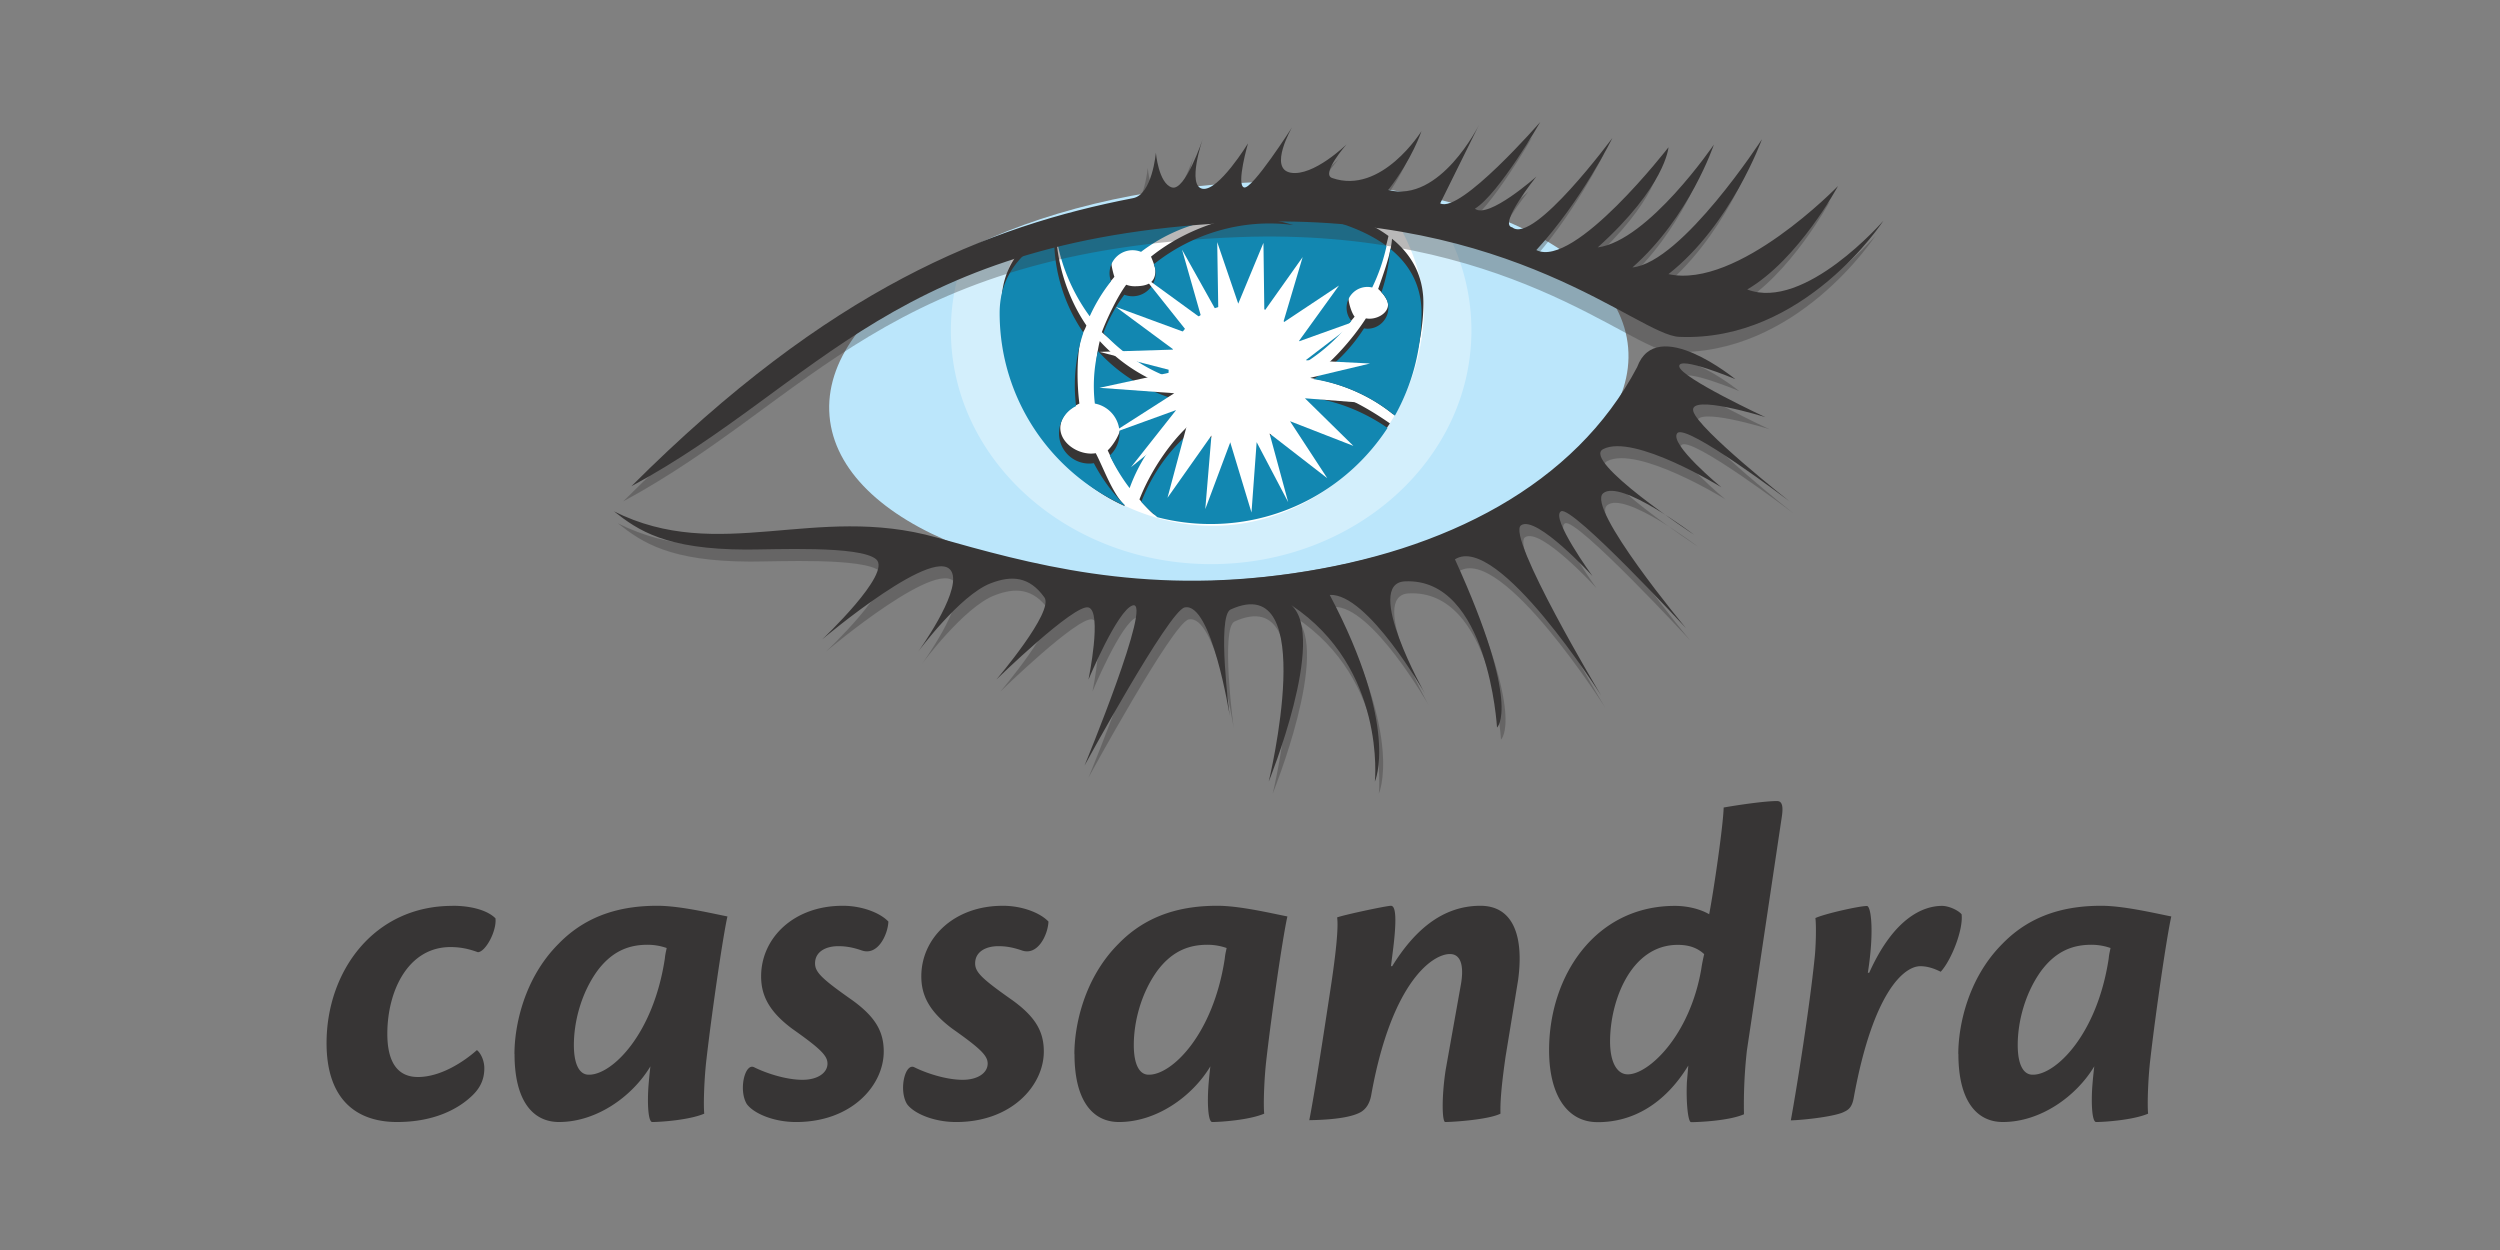
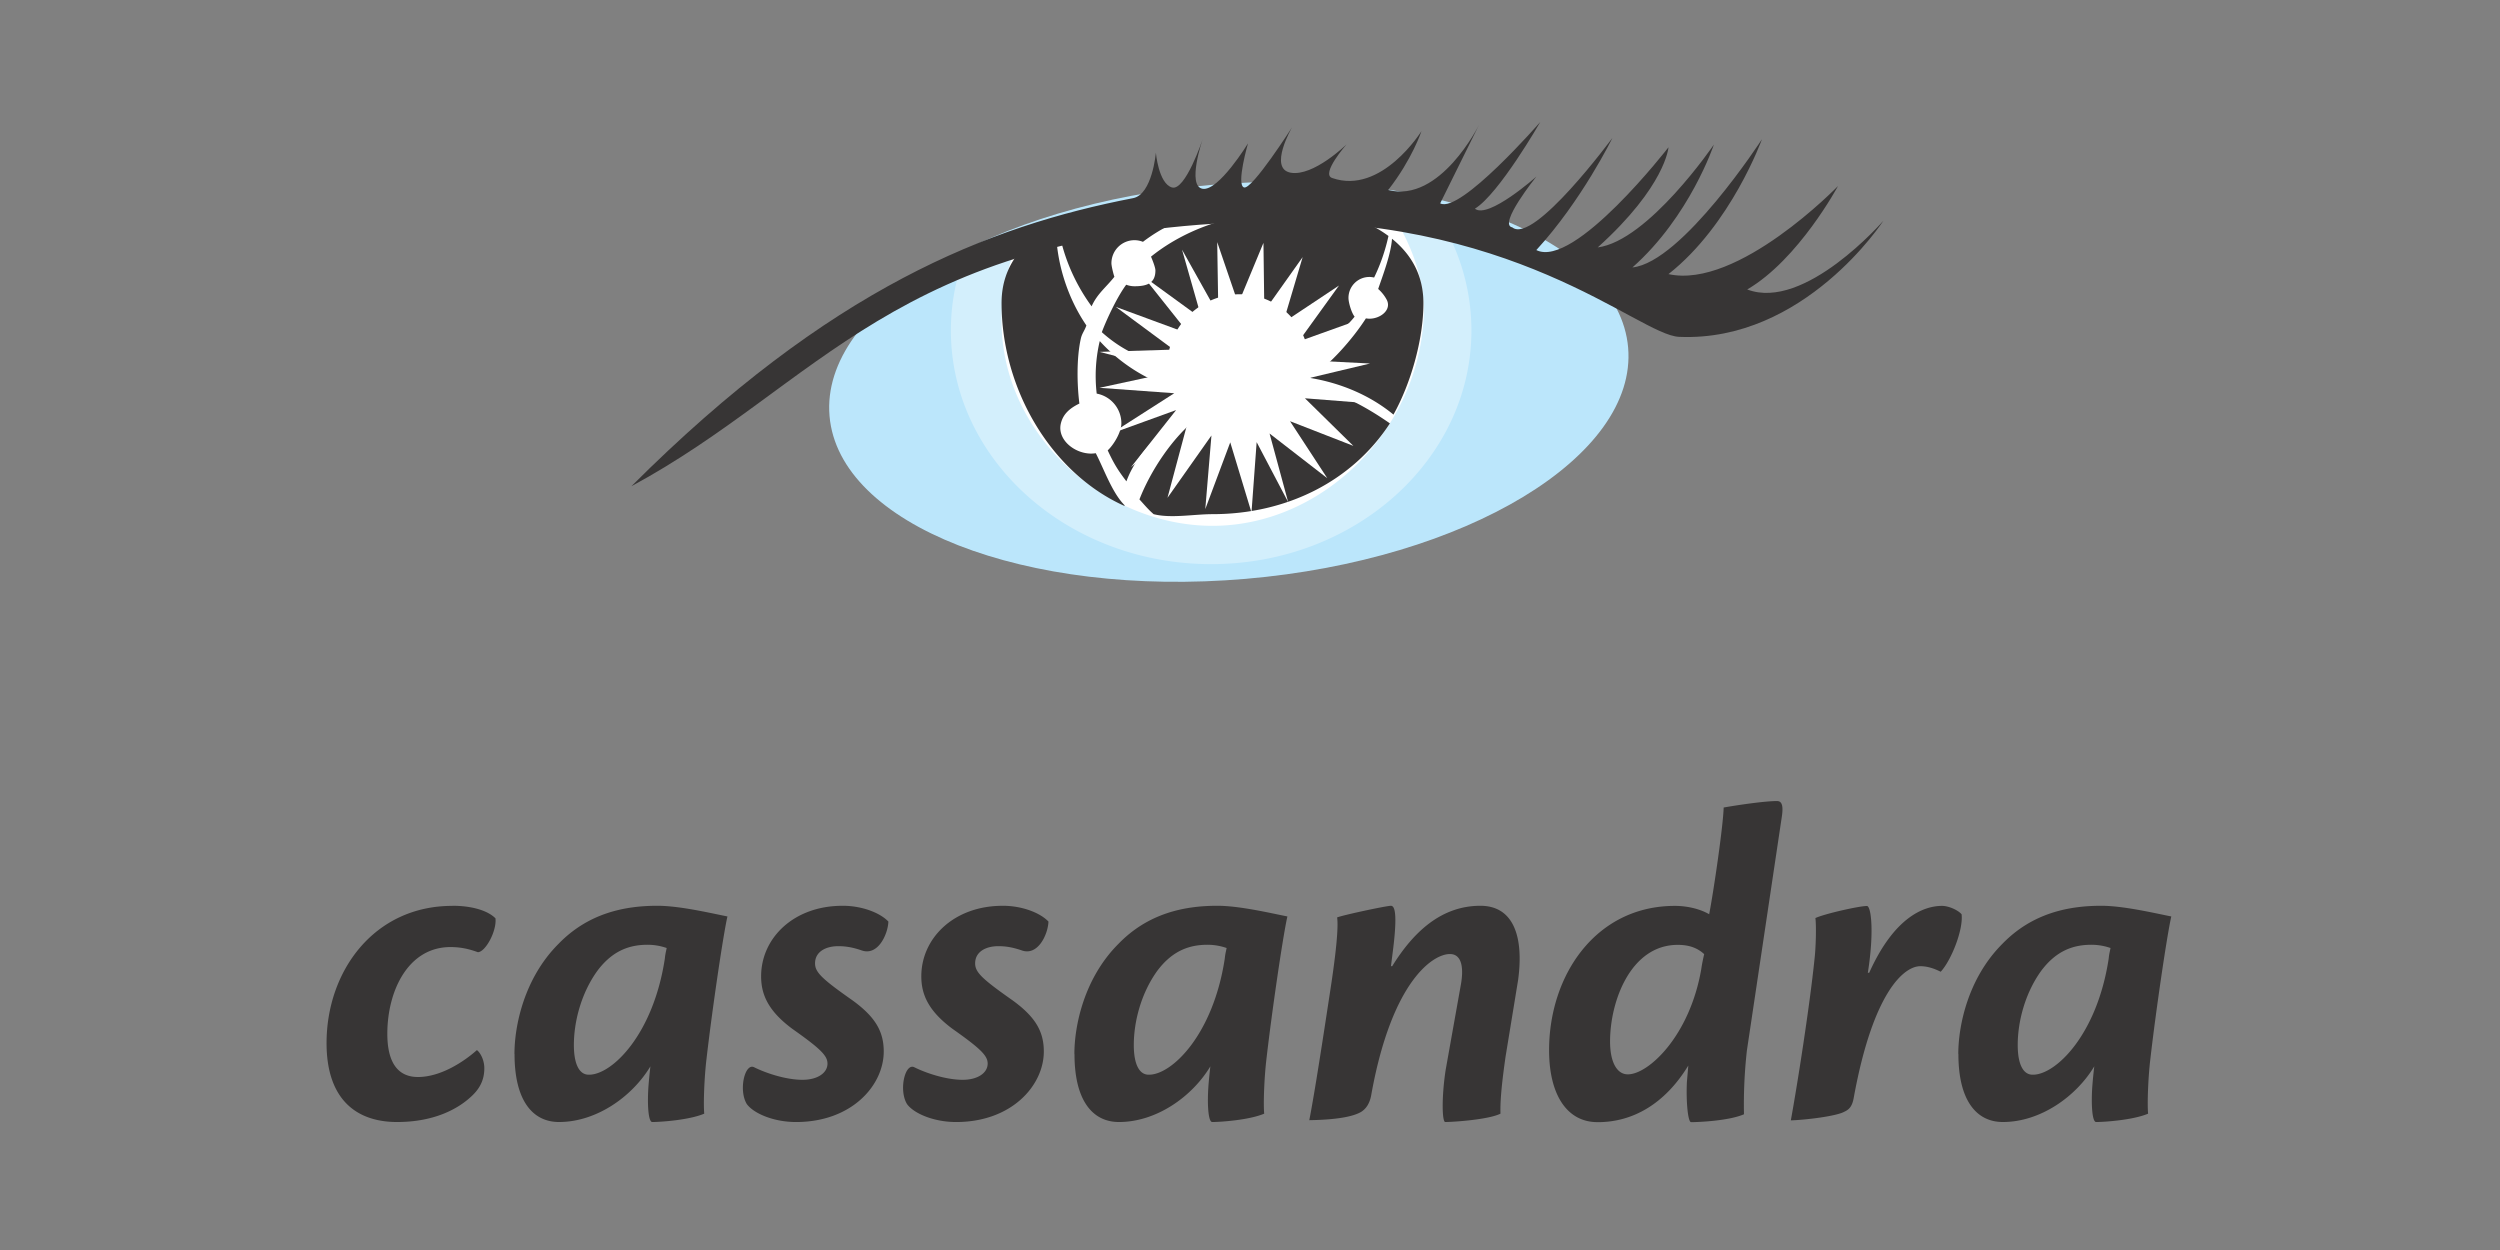
<svg xmlns="http://www.w3.org/2000/svg" viewBox="0.456 0.963 120 60" width="120" height="60">
  <rect x="0.456" y="0.963" width="120" height="60" fill="#808080" stroke="none" />
  <defs>
    <clipPath id="A">
      <path d="M0 792h612V0H0z" />
    </clipPath>
    <clipPath id="B">
      <path d="M0 792h612V0H0z" />
    </clipPath>
    <clipPath id="C">
      <path d="M96.008 715.93h88.3v-62.176h-88.3z" />
    </clipPath>
    <clipPath id="D">
      <path d="M0 792h612V0H0z" />
    </clipPath>
    <clipPath id="E">
      <path d="M0 792h612V0H0z" />
    </clipPath>
    <clipPath id="F">
-       <path d="M0 792h612V0H0z" />
+       <path d="M0 792V0H0z" />
    </clipPath>
    <clipPath id="G">
      <path d="M0 792h612V0H0z" />
    </clipPath>
    <clipPath id="H">
      <path d="M121.202 708.378h45.9v-45.86h-45.9z" />
    </clipPath>
    <clipPath id="I">
      <path d="M0 792h612V0H0z" />
    </clipPath>
    <clipPath id="J">
-       <path d="M40.403 726.188h212.402V664.37H40.403z" />
-     </clipPath>
+       </clipPath>
    <clipPath id="K">
-       <path d="M0 792h612V0H0z" />
-     </clipPath>
+       </clipPath>
    <clipPath id="L">
      <path d="M39.52 688.644H238.9v-73.818H39.52z" />
    </clipPath>
    <clipPath id="M">
      <path d="M0 792h612V0H0z" />
    </clipPath>
  </defs>
  <g clip-path="url(#M)" transform="matrix(.464 0 0 -.464 -6.347 327.08)" fill="#373535">
    <path d="M61.5 609.137c1.824 0 3.552-.432 4.417-1.296.144-1.345-1.057-3.505-1.825-3.505-.912.336-1.776.53-2.832.53-4.368 0-6.53-4.513-6.53-8.977 0-2.784.96-4.465 3.17-4.465 2.352 0 4.752 1.584 6.096 2.784.336-.24.768-1.008.768-1.872 0-.96-.288-1.872-1.152-2.736-1.536-1.536-4.128-2.832-7.873-2.832-4.32 0-7.296 2.448-7.296 8.16 0 7.488 4.944 14.2 13 14.2zm14.112-17.473c2.352 0 6.625 4.13 7.825 12 .048.48.096.624.192 1.104a6.02 6.02 0 0 1-1.969.336c-1.776 0-3.6-.528-5.232-2.736-1.68-2.352-2.4-5.28-2.4-7.633 0-2.015.576-3.072 1.536-3.072zm-7.73 2.16c0 2.832.96 7.777 4.56 11.377 3.072 3.168 6.816 3.937 10.225 3.937 2.256 0 5.328-.72 7.248-1.105-.48-2.112-1.632-10.08-2.16-14.688-.24-1.97-.336-4.705-.24-5.713-1.584-.672-4.56-.864-5.377-.864-.43 0-.528 1.968-.383 3.84a51.79 51.79 0 0 0 .191 1.92c-1.872-3.12-5.568-5.76-9.456-5.76-2.784 0-4.6 2.304-4.6 7.008zm33.976 15.313c1.968 0 3.84-.72 4.705-1.632-.048-1.345-1.104-3.6-2.785-2.976-.72.24-1.44.43-2.4.43-1.296 0-2.4-.576-2.4-1.775 0-.912.672-1.585 3.888-3.84 2.305-1.68 3.217-3.168 3.217-5.28 0-3.505-3.313-7.297-9.073-7.297-2.352 0-4.417.912-5.1 1.872-.864 1.44-.192 4.272.77 3.793 1.248-.624 3.312-1.297 4.992-1.297 1.584 0 2.592.72 2.592 1.68 0 .815-.72 1.536-3.648 3.6-2.45 1.824-3.217 3.504-3.217 5.424 0 3.984 3.4 7.297 8.4 7.297zm16.56 0c1.97 0 3.84-.72 4.705-1.632-.048-1.345-1.103-3.6-2.784-2.976-.72.24-1.44.43-2.4.43-1.296 0-2.4-.576-2.4-1.775 0-.912.672-1.585 3.888-3.84 2.304-1.68 3.216-3.168 3.216-5.28 0-3.505-3.313-7.297-9.073-7.297-2.352 0-4.416.912-5.088 1.872-.864 1.44-.192 4.272.768 3.793 1.248-.624 3.312-1.297 4.992-1.297 1.584 0 2.592.72 2.592 1.68 0 .815-.72 1.536-3.648 3.6-2.448 1.824-3.216 3.504-3.216 5.424 0 3.984 3.408 7.297 8.4 7.297zm15.118-17.473c2.353 0 6.625 4.13 7.825 12 .048.48.097.624.193 1.104a6.03 6.03 0 0 1-1.97.336c-1.776 0-3.6-.528-5.233-2.736-1.68-2.352-2.4-5.28-2.4-7.633 0-2.015.576-3.072 1.537-3.072zm-7.73 2.16c0 2.832.96 7.777 4.56 11.377 3.072 3.168 6.816 3.937 10.225 3.937 2.256 0 5.33-.72 7.25-1.105-.48-2.112-1.632-10.08-2.16-14.688-.24-1.97-.336-4.705-.24-5.713-1.584-.672-4.56-.864-5.376-.864-.43 0-.528 1.968-.384 3.84.048.624.144 1.536.192 1.92-1.872-3.12-5.568-5.76-9.456-5.76-2.785 0-4.6 2.304-4.6 7.008zm32.882 9.073c2.2 3.552 5.088 6.24 9.12 6.24 3.408 0 4.512-3.168 3.9-7.68l-1.297-7.92c-.336-2.353-.576-4.464-.527-5.905-1.248-.624-4.897-.864-5.713-.864-.336 0-.385 2.64.048 5.425l1.584 8.88c.24 1.4.192 3.072-1.152 3.072-1.777 0-6-2.833-8.113-14.45-.145-.96-.528-1.536-1.057-1.872-.72-.433-2.256-.817-5.375-.865.576 2.928 1.488 8.93 2.16 13.345.623 4.032.864 6.625.72 7.633.817.288 5.1 1.2 5.568 1.2.53 0 .625-1.488.145-5.1l-.145-1.15zm24.385-11.197c2.1 0 6.385 3.937 7.584 10.897.05.384.193 1.104.3 1.537-.625.576-1.44.96-2.736.96-4.85 0-7-5.8-7-9.986 0-2.256.77-3.408 1.824-3.408zm-3.168-4.944c-3.072 0-4.992 2.736-4.992 7.44 0 7.777 4.847 14.93 13.008 14.93 1.44 0 2.736-.384 3.552-.864.432 2.208 1.44 9.025 1.5 11.04 1.343.24 4.224.67 5.52.67.53 0 .674-.527.48-1.727l-3.6-24.1a50.17 50.17 0 0 1-.3-6.576c-1.535-.672-4.656-.816-5.47-.816-.338 0-.53 2.208-.433 4.176l.144 1.68c-2.4-3.936-5.713-5.856-9.36-5.856zm28.127 15.458c2.545 5.665 5.568 6.913 7.537 6.913.625 0 1.584-.384 2.016-.864.193-1.584-1.055-4.752-2.16-5.952-.577.288-1.295.576-2.112.576-1.633 0-4.85-2.545-6.865-13.5-.145-.913-.432-1.297-.96-1.537-.816-.48-4.033-.864-5.568-.912.718 3.937 1.966 11.953 2.447 16.658.144 1.2.2 3.408.096 4.272.912.432 4.513 1.248 5.328 1.248.433 0 .77-2.64.095-6.913zm16.943-10.55c2.354 0 6.625 4.13 7.826 12 .047.48.096.624.192 1.104a6.02 6.02 0 0 1-1.969.336c-1.776 0-3.6-.528-5.233-2.736-1.68-2.352-2.4-5.28-2.4-7.633 0-2.015.576-3.072 1.537-3.072zm-7.73 2.16c0 2.832.96 7.777 4.56 11.377 3.072 3.168 6.816 3.937 10.225 3.937 2.256 0 5.328-.72 7.25-1.105-.48-2.112-1.633-10.08-2.16-14.688-.24-1.97-.337-4.705-.24-5.713-1.584-.672-4.56-.864-5.377-.864-.43 0-.527 1.968-.384 3.84a49.23 49.23 0 0 0 .193 1.92c-1.873-3.12-5.568-5.76-9.457-5.76-2.785 0-4.6 2.304-4.6 7.008z" />
  </g>
  <g transform="matrix(.283 0 0 -.283 18.928 213.054)">
    <g clip-path="url(#A)">
      <path d="M210.878 690.483c1.584-18.452-27.455-36.014-64.86-39.223s-69 9.15-70.592 27.602 27.455 36.016 64.86 39.225 69-9.15 70.592-27.604" fill="#bbe6fb" />
    </g>
    <g clip-path="url(#B)">
      <g clip-path="url(#C)" opacity=".35">
        <path d="M141.384 715.923c-14.268.232-30.964-5.433-43.387-10.738a35.89 35.89 0 0 1-1.989-11.797c0-21.888 19.764-39.634 44.145-39.634s44.145 17.746 44.145 39.634c0 6.927-1.984 13.435-5.463 19.1-9.94 1.545-23.6 3.2-37.45 3.434" fill="#fff" />
      </g>
    </g>
    <g clip-path="url(#D)">
      <path d="M140.153 715.928c-7.9.482-21.514-3.64-32.867-7.75a33.74 33.74 0 0 1-2.683-13.201c0-19.178 17.388-34.725 35.782-34.725 18.273 0 34.44 15.572 35.782 34.725.436 6.237-1.7 12.114-4.692 17.18-11.77 2.073-24.26 3.34-31.322 3.77" fill="#fff" />
    </g>
    <g clip-path="url(#E)" fill="#373535">
      <path d="M119.882 697.495c.97 2.146 2.437 3.197 3.86 4.996-.158.426-.504 1.82-.504 2.302a3.91 3.91 0 0 0 3.906 3.906 3.89 3.89 0 0 0 1.44-.278c6.465 4.927 14.976 7.075 23.53 5.163a30.5 30.5 0 0 0 2.3-.623c-8.453 1.172-17.98-1.822-24.462-7.053.198-.467.747-1.802.747-2.34 0-2.157-1.396-2.682-3.553-2.682a3.92 3.92 0 0 0-1.4.26c-1.464-1.966-3.258-5.7-4.136-8.052 3.584-3.206 6.822-4.368 11.042-5.945-.01.2.145.387.145.592 0 6.503 5.725 11.788 12.23 11.788 5.828 0 10.654-4.238 11.596-9.798 2.908 1.85 5.72 3.268 7.863 6-.5.6-1.04 2.337-1.04 3.187 0 1.957 1.588 3.544 3.545 3.544.277 0 .543-.04.802-.1 1.088 2.236 1.9 4.606 2.434 7.05-10.17 7.53-29.847 6.502-29.847 6.502s-15.658.817-26.258-4.35c.707-5.1 2.746-9.97 5.754-14.08m48.604 2.944a6.55 6.55 0 0 0 1.42-1.771c.95-1.7-.957-3.275-2.914-3.275a3.5 3.5 0 0 0-.582.059c-2.205-3.446-6.067-7.865-9.498-10.1 5.26-.862 10.222-2.97 14.17-6.225 2.875 5.15 5.08 12.6 5.08 18.907 0 4.8-2.123 8.334-5.328 10.92-.168-2.576-1.543-6.18-2.348-8.526m-42.696-32.614c1.753 4.84 6.065 8.592 10.144 11.892-.597.817-1.492 2.84-1.865 3.798-4.975 1.513-9.377 4.345-12.8 8.094l-.082-.324a25.87 25.87 0 0 1-.44-8.584 5.13 5.13 0 0 0 4.185-5.042c0-1.5-1.305-3.647-2.318-4.586 1.1-2.376 1.852-3.522 3.168-5.248m-.3-4.063c-2.1 2.08-3.537 6.226-4.894 8.83a5.13 5.13 0 0 0-.78-.066c-2.836 0-5.807 2.38-5.135 5.134.372 1.524 1.424 2.52 3.137 3.353-.4 3.157-.496 7.695.237 10.977.2.94.655 1.38.95 2.273-3.13 4.58-5.15 10.6-5.15 16.552 0 .218.01.433.016.65-5.288-2.652-9.253-6.83-9.253-13.407 0-14.548 8.38-28.82 20.846-34.413l.027.118m30.653 20.1c-1.6-4.582-5.967-7.873-11.1-7.873a11.72 11.72 0 0 0-7.267 2.52c-4.127-3.214-7.87-8.86-9.774-13.758.854-.92 1.45-1.675 2.407-2.5 2.887-.752 6.863 0 9.988 0 12.57 0 23.703 5.592 30.086 15.398-4.244 2.94-9.25 5.736-14.34 6.202" />
    </g>
    <g clip-path="url(#F)" fill="#1287b1">
      <path d="M119.56 695.794a28.45 28.45 0 0 0 3.605 5.931 3.91 3.91 0 0 0 3.656 5.273 3.89 3.89 0 0 0 1.44-.278c6.465 4.927 14.976 7.075 23.53 5.163a30.5 30.5 0 0 0 2.3-.623c-8.453 1.172-17.187-1.42-23.668-6.65.198-.466.306-.98.306-1.517a3.91 3.91 0 0 0-3.906-3.906 3.92 3.92 0 0 0-1.4.26c-1.464-1.966-2.66-4.138-3.54-6.48 3.078-3.317 6.856-5.94 11.075-7.517-.01.2-.03.4-.03.605 0 6.503 5.27 11.775 11.775 11.775 5.828 0 10.654-4.238 11.596-9.798 2.908 1.85 5.492 4.226 7.634 6.968a3.5 3.5 0 0 0-.81 2.229c0 1.957 1.588 3.544 3.545 3.544.277 0 .543-.04.802-.1 1.088 2.236 1.9 4.606 2.434 7.05-10.17 7.53-29.847 6.502-29.847 6.502s-15.658.817-26.258-4.35c.707-5.1 2.746-9.97 5.754-14.08m49.477 4.053c.72-.648 1.18-1.577 1.18-2.62 0-1.957-1.588-3.545-3.545-3.545a3.5 3.5 0 0 0-.582.059 28.69 28.69 0 0 0-8.559-8.608 28.66 28.66 0 0 0 13.793-6.201c2.875 5.15 4.518 11.084 4.518 17.402 0 4.8-2.123 8.334-5.328 10.92a28.51 28.51 0 0 0-1.477-7.406m-42.705-33.2c1.753 4.84 4.8 9.185 8.878 12.484a11.68 11.68 0 0 0-1.462 2.67 28.54 28.54 0 0 0-12.791 8.094l-.082-.324a25.82 25.82 0 0 1-.441-8.584c2.38-.444 4.185-2.53 4.185-5.042a5.11 5.11 0 0 0-1.652-3.767 30.93 30.93 0 0 1 3.365-5.53m-.863-2.843c-2.1 2.08-3.846 4.467-5.202 7.07a5.15 5.15 0 0 0-.78-.065c-2.836 0-5.135 2.3-5.135 5.134a5.13 5.13 0 0 0 2.897 4.616 28.47 28.47 0 0 0 .477 9.714c.2.938.466 1.854.76 2.75-3.13 4.578-4.962 10.113-4.962 16.076 0 .218.01.433.015.648-5.288-2.65-9.253-6.83-9.253-13.406 0-14.55 8.688-27.06 21.155-32.654l.027.118m30.35 18.352c-1.6-4.582-5.967-7.873-11.1-7.873a11.72 11.72 0 0 0-7.267 2.52c-4.127-3.214-7.242-7.595-9.144-12.494.853-.92 1.765-1.785 2.723-2.6 2.888-.752 5.917-1.155 9.042-1.155 12.57 0 23.62 6.5 30.004 16.295-4.244 2.94-9.168 4.84-14.258 5.305" />
    </g>
    <g clip-path="url(#G)">
      <g clip-path="url(#H)">
        <path d="M156.222 685.187l10.88 2.595-10.92.557 8.887 6.792-10.084-3.615 6.853 9.497-9.465-6.3 3.3 11.117-6.5-9.163-.148 11.58-4.277-10.314-3.566 10.437.193-12.295-6.163 11.02 3.335-11.702-9.997 7.27 7.83-9.84-12.4 4.564 9.795-7.247-12.56-.386 12.842-3.314-12.853-2.78 12.687-.92-10.7-6.85 11.017 3.994-7.644-9.68 9.66 7.8-3.478-13 7.457 10.572-1.045-12.486 4.233 11.32 3.603-11.897.876 11.933 5.348-10.18-3.16 11.645 9.793-7.586-6.322 9.672 10.744-4.186-8.215 8.073 11.016-.866z" fill="#fff" />
      </g>
    </g>
    <g clip-path="url(#I)">
      <g clip-path="url(#J)" opacity=".35">
        <path d="M40.403 664.37c33.74 33.74 60.687 44.155 85.143 48.9 3.236.63 3.848 7.7 3.848 7.7s.453-5.208 2.718-5.887 5.207 8.152 5.207 8.152-2.717-7.926 0-8.38 7.7 7.7 7.7 7.7-2.037-7.02-.678-7.472 8.15 10.2 8.15 10.2-4.076-7.02-.226-7.7 9.467 4.8 9.467 4.8-4.416-5.005-2.448-5.696c8.38-2.945 15.16 7.945 15.16 7.945s-1.57-4.775-5.647-9.983c8.83-2.264 15.4 11.04 15.4 11.04l-6.56-13.303c3.397-1.813 16.985 13.812 16.985 13.812s-7.02-12.228-11.096-14.718c2.264-1.812 10.416 5.434 10.416 5.434s-6.567-8.15-4.076-8.604c3.623-2.944 16.982 15.17 16.982 15.17s-5.207-10.642-12.906-19.02c6.435-3.22 22.418 17.436 22.418 17.436s-.453-6.567-12.002-16.983c8.605 1.132 19.7 17.436 19.7 17.436s-4.076-12.228-13.814-20.832c8.45.88 21.964 21.738 21.964 21.738s-5.207-14.492-15.85-22.87c11.775-2.604 28.758 14.945 28.758 14.945s-6.68-12.455-15.4-17.55c9.738-3.736 23.098 11.662 23.098 11.662s-13.36-20.607-34.645-19.7c-6.984.297-28.1 21.188-73.368 19.474C85.02 706.95 72.34 681.6 40.4 664.38" fill="#373535" />
      </g>
      <path d="M41.786 666.933c33.74 33.74 60.686 44.154 85.142 48.9 3.237.63 3.85 7.7 3.85 7.7s.452-5.2 2.718-5.887 5.207 8.15 5.207 8.15-2.717-7.926 0-8.378 7.7 7.7 7.7 7.7-2.037-7.02-.68-7.472 8.152 10.2 8.152 10.2-4.076-7.02-.226-7.7 9.467 4.8 9.467 4.8-4.416-5.005-2.448-5.696c8.38-2.944 15.157 7.945 15.157 7.945s-1.57-4.775-5.645-9.983c8.83-2.265 15.4 11.04 15.4 11.04L179 714.947c3.397-1.8 16.983 13.812 16.983 13.812s-7.018-12.226-11.094-14.717c2.264-1.812 10.416 5.434 10.416 5.434s-6.567-8.152-4.076-8.604c3.623-2.945 16.982 15.17 16.982 15.17s-5.2-10.643-12.906-19.02c6.435-3.22 22.418 17.436 22.418 17.436s-.453-6.568-12.002-16.984c8.605 1.133 19.7 17.437 19.7 17.437s-4.076-12.228-13.814-20.833c8.45.88 21.964 21.738 21.964 21.738s-5.207-14.492-15.85-22.87c11.775-2.604 28.758 14.944 28.758 14.944s-6.68-12.453-15.4-17.548c9.738-3.736 23.098 11.662 23.098 11.662s-13.36-20.607-34.647-19.7c-6.982.298-28.107 21.2-73.367 19.474-59.78-2.264-72.46-27.625-104.388-44.834" fill="#373535" />
    </g>
    <g clip-path="url(#K)">
      <g clip-path="url(#L)" opacity=".35">
        <path d="M39.52 660.68c17.832-8.945 34.137 1.358 54.686-4.433 15.623-4.404 34.645-9.833 60.458-6.096s47.893 14.944 58.424 34.985c3.283 8.943 16.642-2.04 16.642-2.04s-9.736 4.076-9.5 2.15 14.605-8.604 14.605-8.604-13.02 4.076-12.228 1.02 16.302-15.285 16.302-15.285-17.548 13.36-19.02 11.55 7.472-9.172 7.472-9.172-14.832 9.172-20.04 6.467c-3.746-1.943 15.4-14.506 15.4-14.506s-12.455 9.512-15.4 7.02 14.04-22.87 14.04-22.87S202.1 661.7 200.18 660.68s5.32-10.983 5.32-10.983-9.5 10.417-12.113 8.605 13.586-28.87 13.586-28.87-17.55 27.738-24.795 23.098c11.38-24.966 7.133-28.533 7.133-28.533s-1.452 25.47-15.625 24.796c-7.133-.34 3.396-19.02 3.396-19.02s-9.7 17.062-16.145 16.722c11.895-22.5 7.655-31.667 7.655-31.667s1.967 19.226-14.166 29.925c6.113-5.433-3.836-29.925-3.836-29.925s8.752 36.1-6.455 29.2c-2.403-1.085-.17-18.002-.17-18.002s-3.057 19.362-7.64 18.342c-2.673-.593-16.984-26.833-16.984-26.833s11.72 28.362 8.153 27.173c-2.598-.867-7.473-12.568-7.473-12.568s2.377 11.55 0 12.228-15.625-12.228-15.625-12.228 9.85 11.55 8.152 13.927c-2.574 3.603-5.6 3.772-9.17 2.377-5.2-2.03-12.227-11.548-12.227-11.548s6.996 9.637 5.773 13.247c-1.963 5.8-22.077-11.2-22.077-11.2s11.888 11.2 9.17 13.587-17.47 1.642-22.078 1.655c-13.586.042-18.294 3.23-22.418 6.496" fill="#373535" />
      </g>
      <path d="M38.84 662.718c17.832-8.945 34.136 1.358 54.685-4.434 15.623-4.402 34.646-9.832 60.46-6.095s47.9 14.945 58.422 34.984c3.283 8.944 16.642-2.037 16.642-2.037s-9.736 4.075-9.5 2.15 14.605-8.604 14.605-8.604-13.02 4.075-12.228 1.018 16.304-15.284 16.304-15.284-17.55 13.36-19.02 11.548 7.473-9.17 7.473-9.17-14.833 9.17-20.04 6.467c-3.747-1.944 15.398-14.506 15.398-14.506s-12.455 9.5-15.398 7.02 14.04-22.87 14.04-22.87-19.25 20.833-21.174 19.814 5.322-10.982 5.322-10.982-9.512 10.416-12.115 8.604 13.586-28.87 13.586-28.87-17.55 27.74-24.795 23.097c11.38-24.965 7.133-28.532 7.133-28.532s-1.452 25.47-15.625 24.795c-7.133-.34 3.396-19.02 3.396-19.02s-9.7 17.063-16.144 16.723c11.896-22.512 7.654-31.668 7.654-31.668s1.967 19.227-14.166 29.926c6.113-5.434-3.836-29.926-3.836-29.926s8.754 36.1-6.453 29.2c-2.403-1.086-.17-18.002-.17-18.002s-3.06 19.36-7.642 18.342c-2.674-.593-16.985-26.833-16.985-26.833s11.72 28.362 8.153 27.172c-2.598-.865-7.473-12.566-7.473-12.566s2.378 11.548 0 12.227-15.624-12.227-15.624-12.227 9.85 11.548 8.15 13.926c-2.574 3.603-5.6 3.77-9.17 2.376-5.2-2.03-12.228-11.547-12.228-11.547s6.996 9.638 5.774 13.247c-1.964 5.8-22.077-11.2-22.077-11.2s11.888 11.2 9.17 13.586-17.47 1.642-22.078 1.656c-13.586.043-18.293 3.23-22.417 6.496" fill="#373535" />
    </g>
  </g>
</svg>